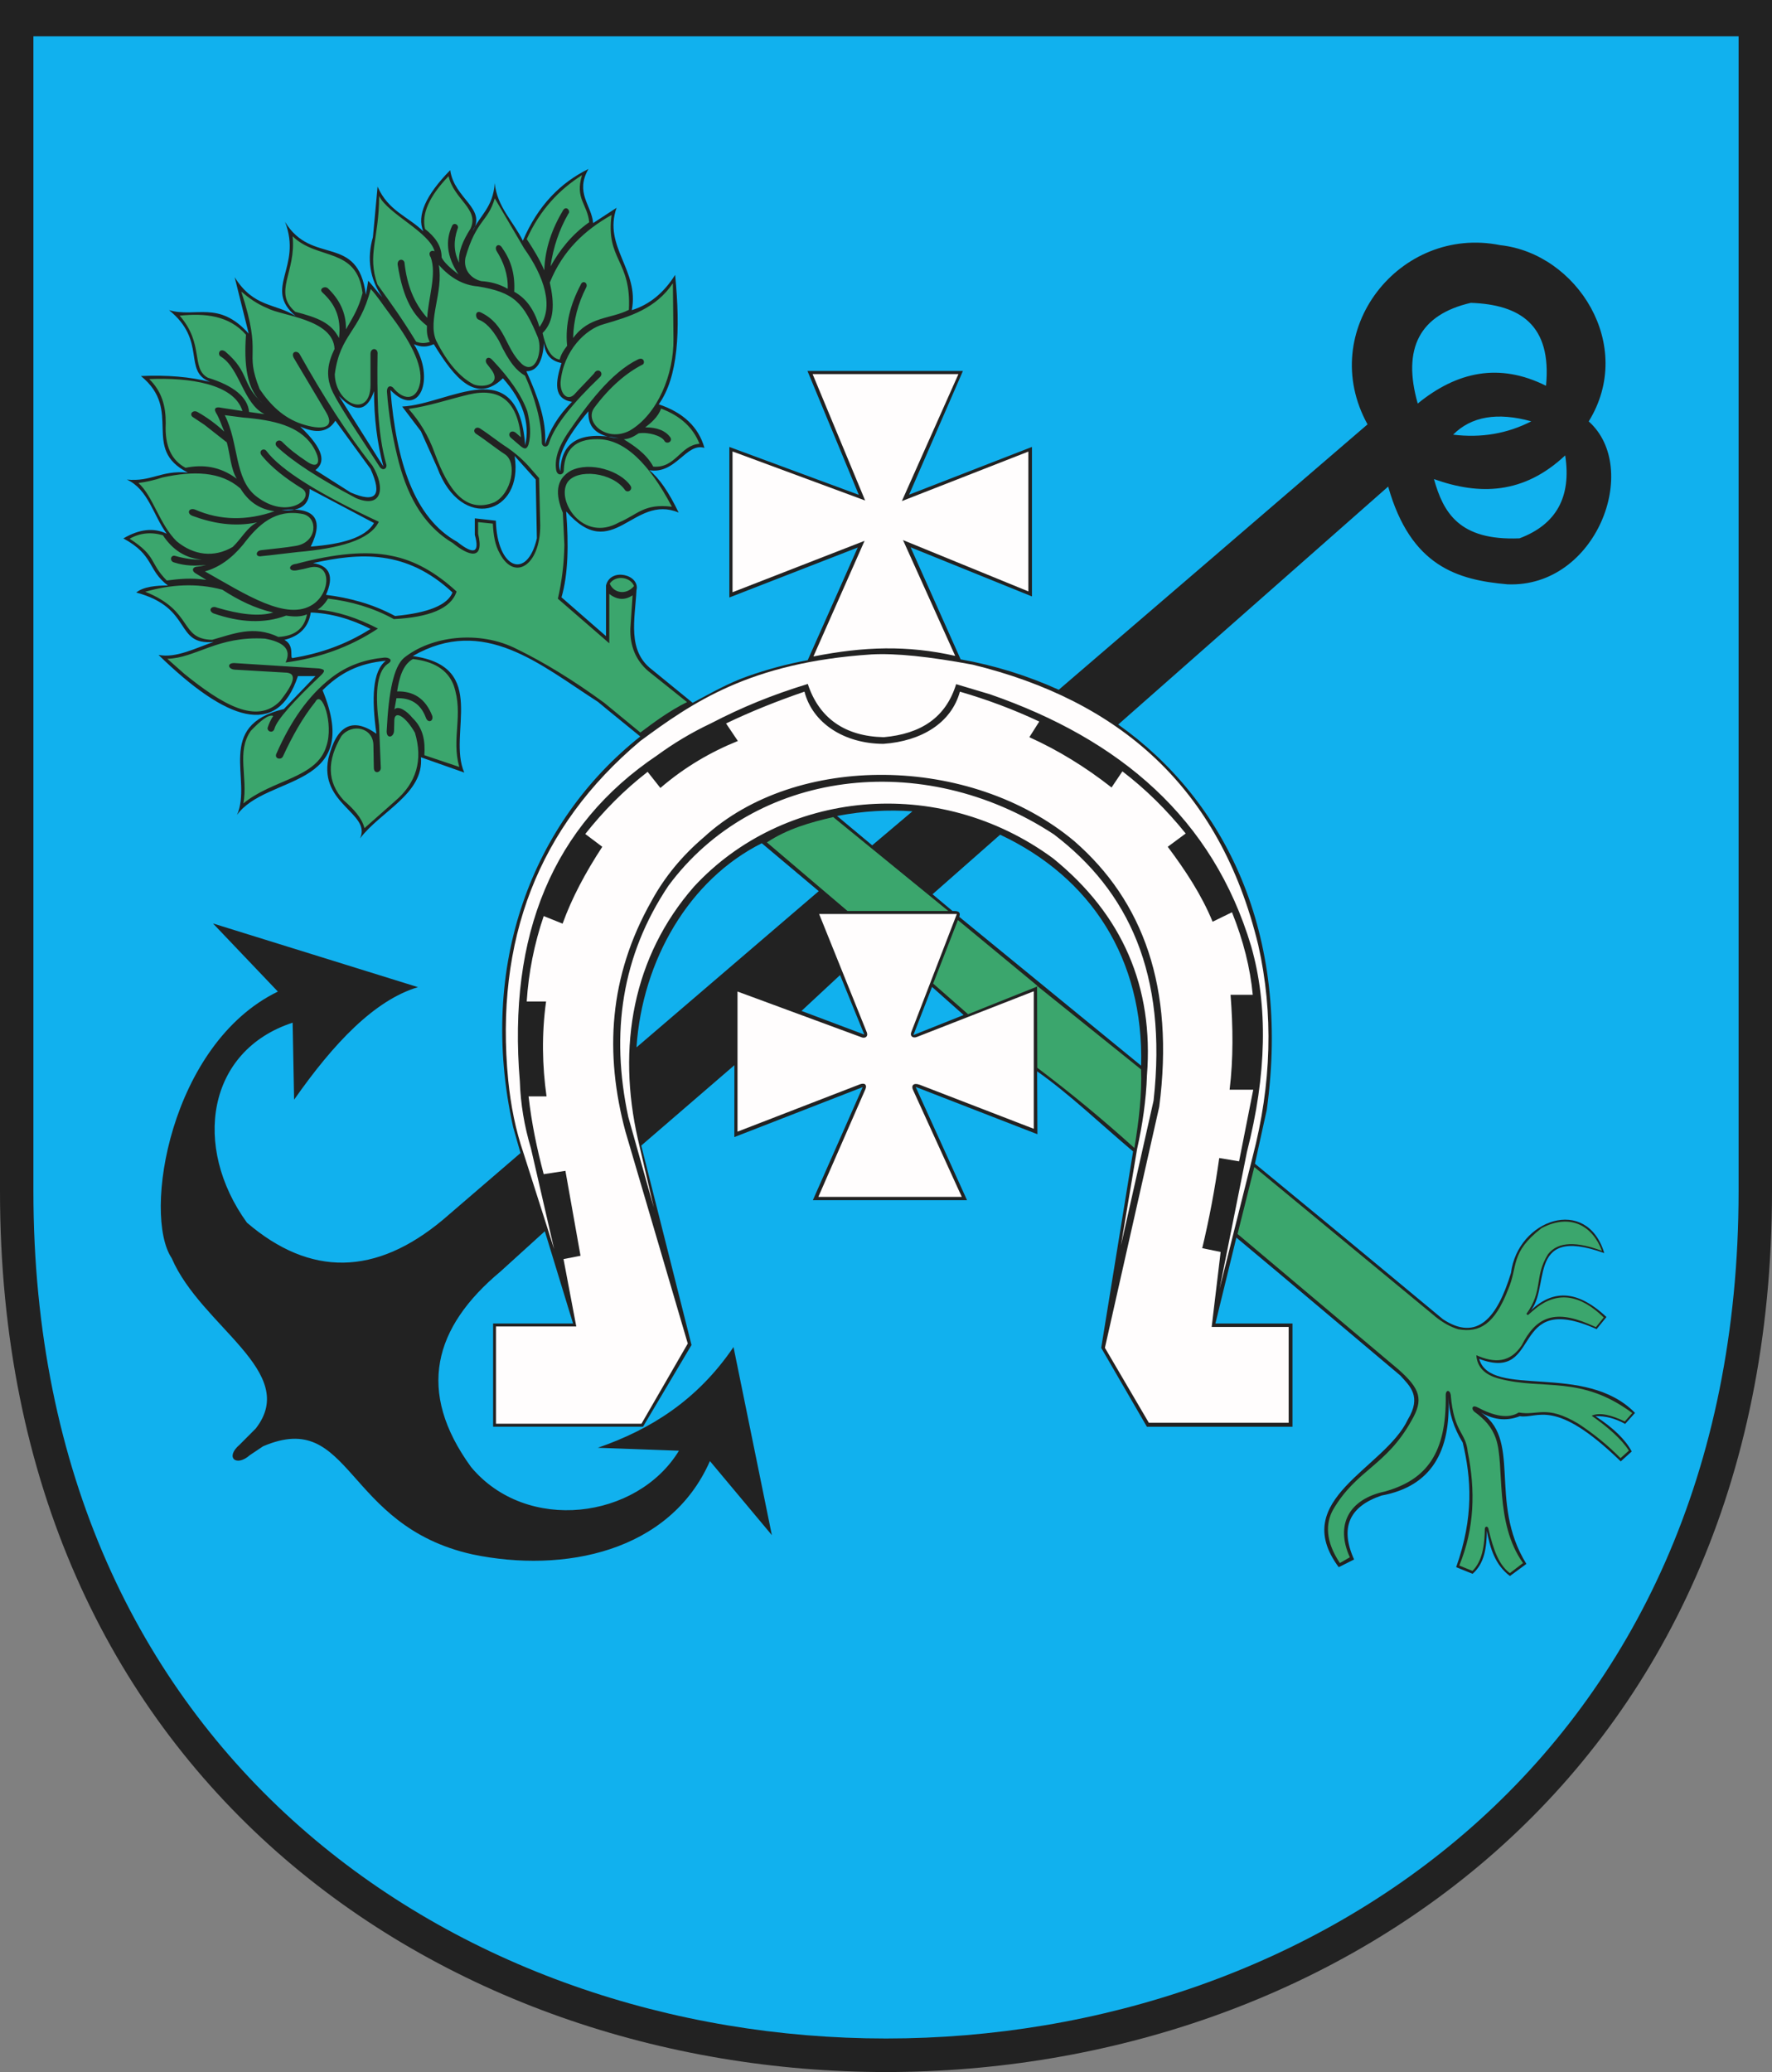
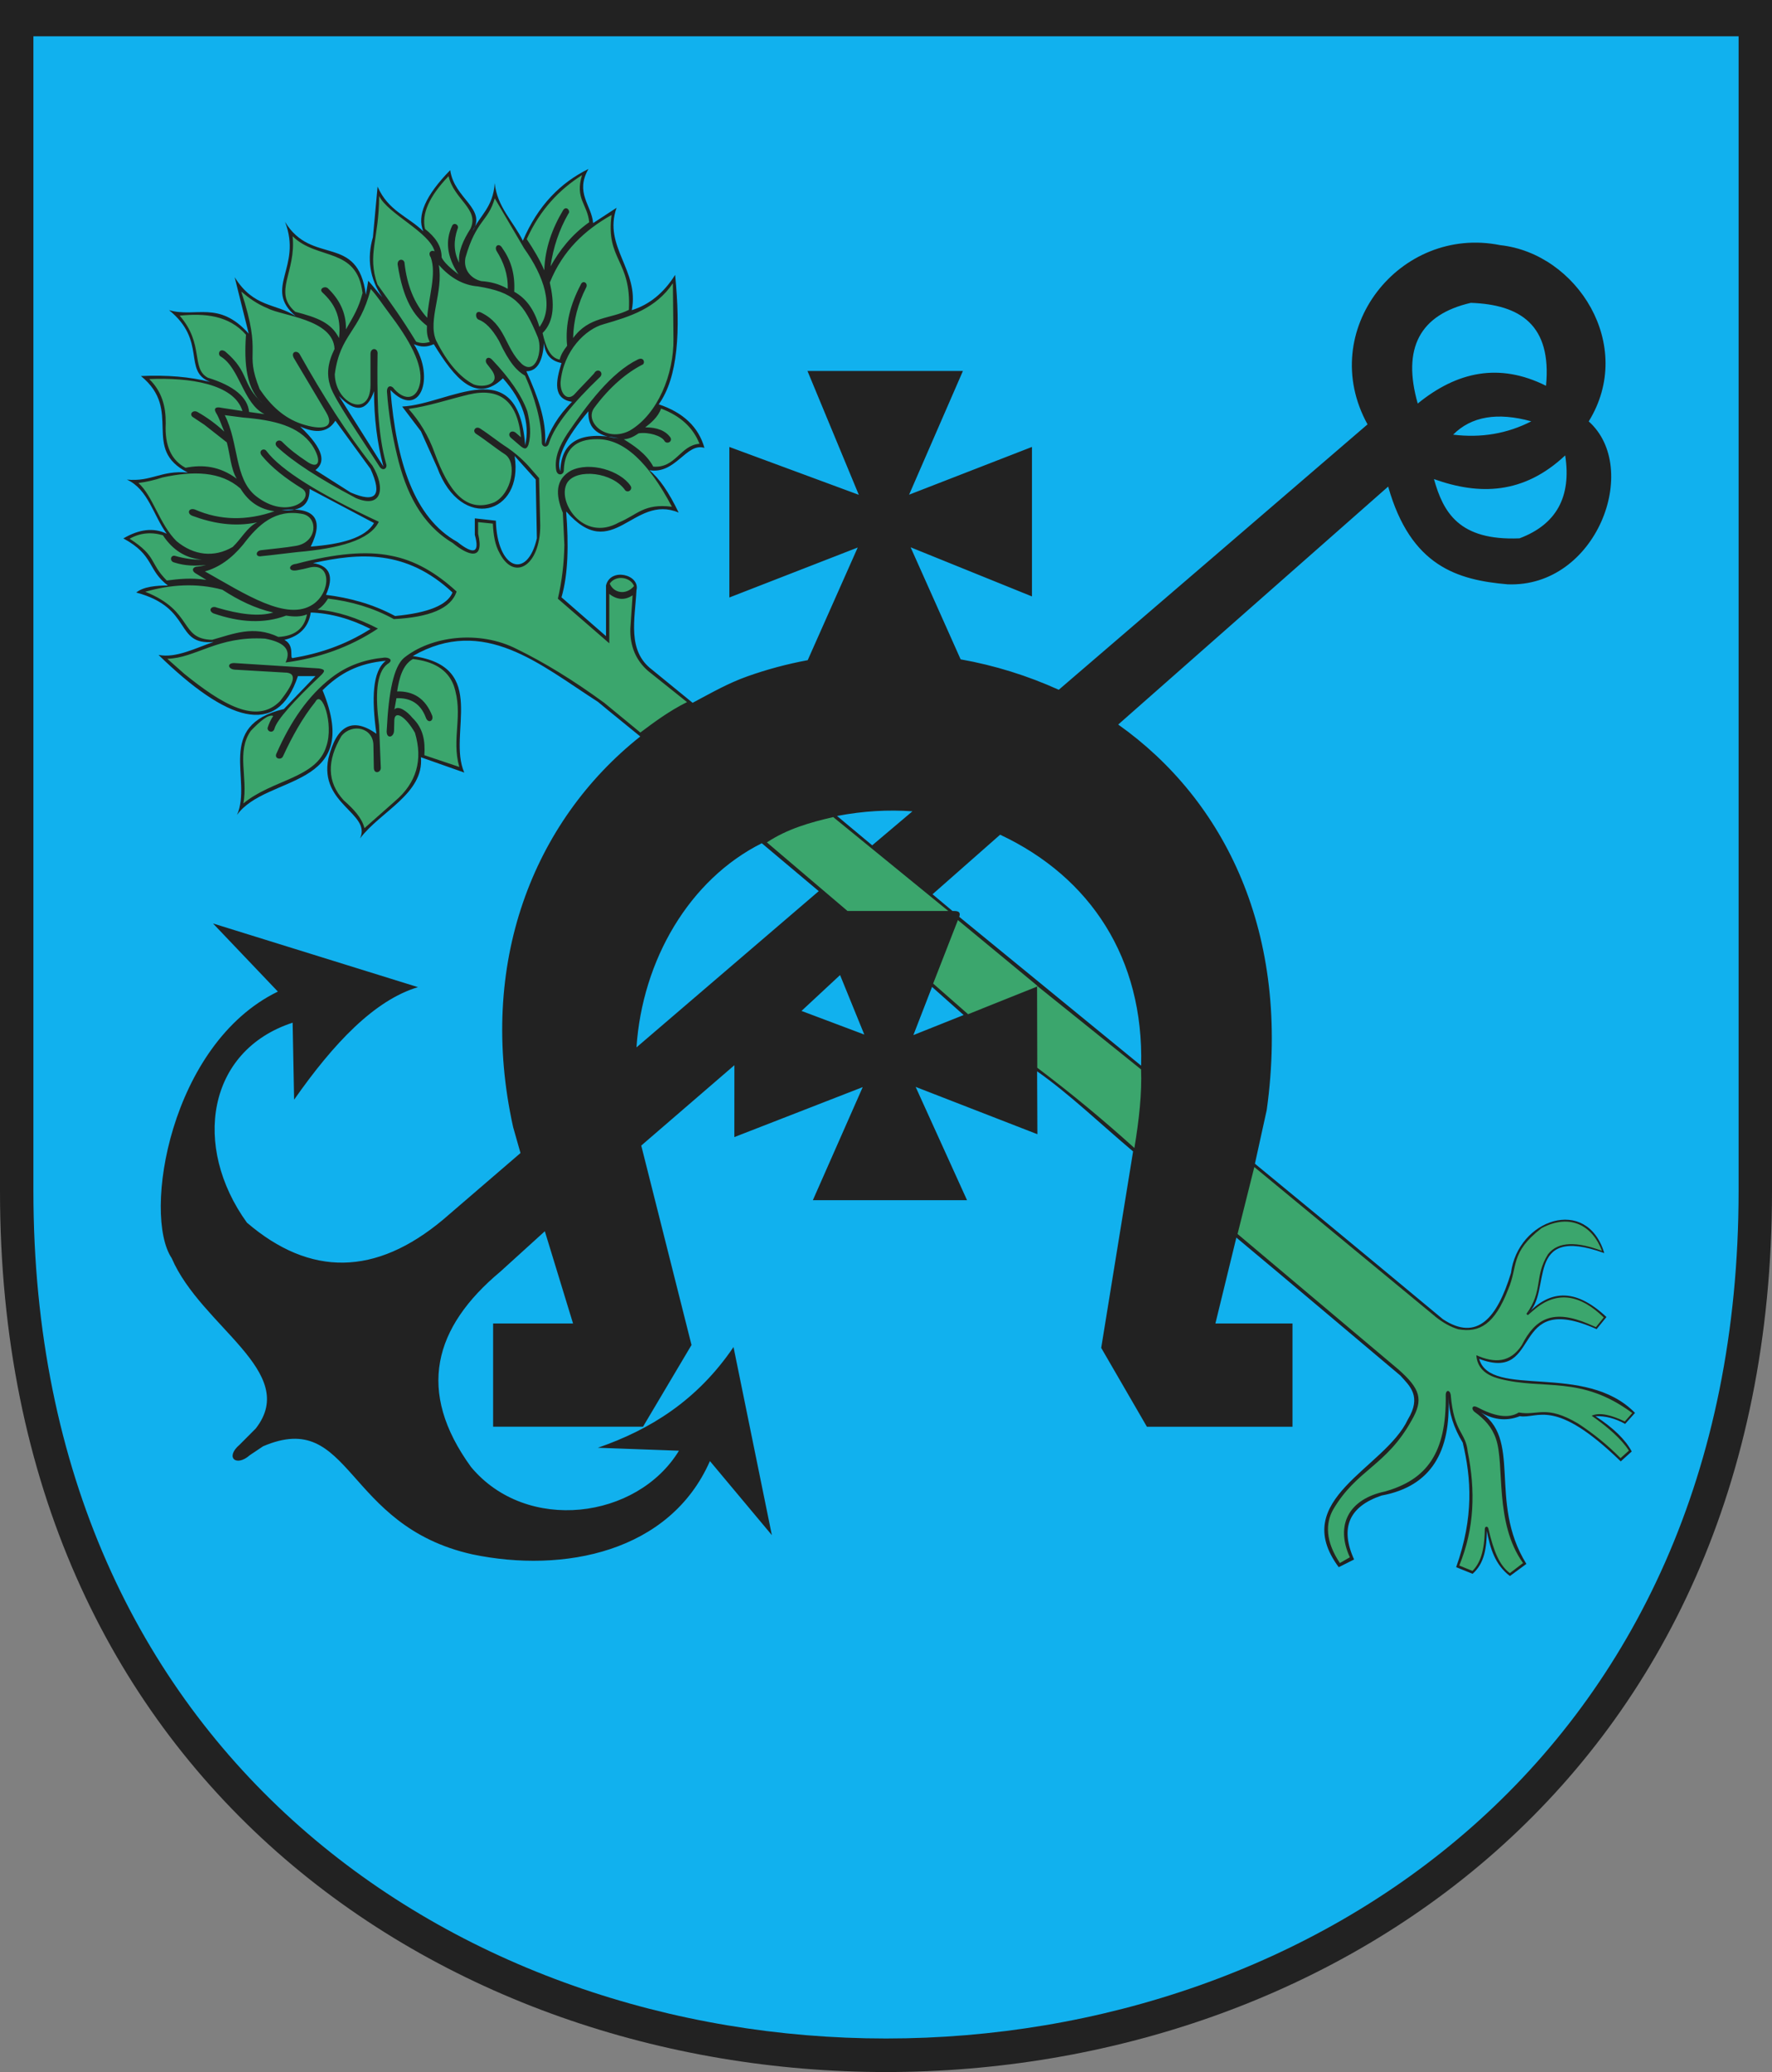
<svg width="535.629" height="626.269">
  <rect width="100%" height="100%" fill="#808080" stroke="none" />
  <defs>
    <marker id="ArrowEnd" viewBox="0 0 10 10" refX="0" refY="5" markerUnits="strokeWidth" markerWidth="4" markerHeight="3" orient="auto">
      <path d="M 0 0 L 10 5 L 0 10 z" />
    </marker>
    <marker id="ArrowStart" viewBox="0 0 10 10" refX="10" refY="5" markerUnits="strokeWidth" markerWidth="4" markerHeight="3" orient="auto">
      <path d="M 10 0 L 0 5 L 10 10 z" />
    </marker>
  </defs>
  <g>
    <path style="stroke:none; fill-rule:evenodd; fill:#222222" d="M 535.629 0L 535.629 360.117C 535.629 714.984 0 714.988 0 360.117L 0 0L 535.629 0" />
    <path style="stroke:none; fill-rule:evenodd; fill:#11b1ee" d="M 525.531 10.972L 525.531 360.015C 525.531 701.504 10.098 701.507 10.098 360.015L 10.098 10.972L 525.531 10.972zM 313.488 323.793L 313.578 342.816L 276.774 328.515L 292.305 362.75L 245.707 362.75L 260.777 328.578L 221.973 343.683L 221.988 321.957L 193.832 346.246L 209.027 406.519L 194.367 431.218L 149.055 431.218L 149.055 400.019L 173.215 400.019L 164.688 372.144L 151.293 384.304C 131.051 401.199 125.777 420.527 142.383 443.398C 159.168 463.539 192.602 459.214 205.231 438.476L 180.715 437.582C 196.461 432.136 210.727 423.332 221.723 407.14L 233.313 463.992L 214.594 441.609C 202.485 469.14 170.391 475.558 142.828 469.812C 103.899 461.16 106.426 425.64 79.535 437.132L 75.524 439.816C 71.356 443.507 67.957 440.464 72.406 436.683L 77.309 431.761C 90.676 414.601 60.816 401.023 51.902 380.281C 43.051 367.082 51.375 315.543 83.992 299.703L 64.383 279.113L 126.34 298.363C 113.188 302.312 100.86 315.296 88.899 332.382L 88.453 309.105C 62.527 317.57 58.07 346.593 74.637 369.543C 93.801 385.953 113.563 385.656 133.918 368.648C 141.676 361.972 149.438 355.296 157.332 348.504L 155.106 340.66C 144.215 291.464 161.09 248.355 193.535 222.601C 189.352 219.14 184.918 215.636 180.738 212.129C 163.184 200.871 146.238 185.925 124.762 198.296C 148.016 201.496 135.149 221.769 140.34 233.507C 135.973 231.968 131.606 230.429 127.238 228.886C 128.18 239.91 114.965 245.246 108.824 253.425C 112.348 245.832 96.434 243.117 99.262 229.242C 101.742 219.168 106.582 216.679 113.781 221.773C 112.301 211.168 112.547 202.886 116.613 199.722C 108.317 200.48 102.719 203.449 97.504 208.629C 109.899 238.742 80.492 233.984 71.641 246.316C 76.36 235.648 64.797 219.285 85.805 214.304C 88.992 210.988 92.18 207.668 95.363 204.347C 93.594 204.347 91.824 204.347 90.055 204.347C 83.774 223.347 68.367 217.832 47.914 197.945C 53.227 199.011 59.246 195.812 64.559 194.035C 52.52 195.101 58.539 183.722 41.184 179.097C 43.309 177.32 47.203 176.964 50.742 176.964C 44.488 172.226 46.73 167.836 37.289 162.738C 42.129 159.894 46.496 159.422 50.391 161.316C 46.379 155.867 44.844 147.922 38.352 144.957C 45.906 145.668 48.504 142.113 56.766 142.824C 42.484 135.593 55.469 124.093 42.602 113.66C 50.512 113.304 57.477 113.894 63.496 115.437C 55.117 112.121 62.672 103.109 51.102 93.742C 59.129 96.109 66.094 90.66 75.184 100.855C 73.77 95.168 72.352 89.476 70.934 83.785C 76.715 93.031 83.211 91.609 89.348 95.523C 79.434 87.105 91.473 80.824 86.164 67.07C 94.309 80.464 108.121 70.386 110.598 89.121C 110.832 87.699 111.07 86.277 111.305 84.855C 112.719 86.394 114.137 88.289 115.555 89.832C 111.781 84.382 110.836 78.097 112.723 71.695C 113.192 66.597 113.664 61.5 114.137 56.402C 117.32 63.754 123.344 65.414 127.945 69.918C 125.942 65.179 128.653 59.015 136.09 51.425C 137.27 60.078 147.305 63.043 142.817 69.918C 145.059 65.058 149.07 62.691 149.543 55.339C 150.25 62.57 155.207 66.957 158.043 72.765C 162.645 62.011 169.496 55.191 177.875 51.07C 173.746 58.3 178.82 61.976 179.289 67.429C 181.649 65.89 184.012 64.351 186.371 62.804C 182.242 74.543 193.336 81.656 190.973 93.75C 196.281 92.093 200.653 88.535 204.074 83.082C 205.727 99.859 205.02 113.968 199.121 122.207C 206.555 124.695 211.16 129.082 212.93 135.367C 207.383 133.707 204.317 143.425 196.285 142.125C 199.235 144.496 202.188 148.765 205.137 154.925C 191.328 149.117 185.305 170.695 171.137 154.574C 171.903 164.472 171.785 173.484 169.723 180.539C 174.207 184.449 178.692 188.363 183.18 192.273C 183.18 187.175 183.18 182.078 183.18 176.98C 184.477 171.41 193.567 173.664 192.387 178.402C 191.949 187.164 189.492 196.691 197.106 202.418C 199.176 204.132 203.02 207.234 209.36 212.425C 215.301 209.261 220.106 206.492 225.942 204.418C 231.774 202.343 237.856 200.707 244.149 199.535L 259.266 165.488L 220.461 180.593L 220.461 135.089L 259.594 149.558L 244.078 112.121L 291.067 112.121L 274.797 149.519L 311.934 135.086L 311.934 180.269L 275.258 165.422L 290.375 199.285C 300.68 201.117 310.61 204.222 320.035 208.484C 351.227 181.718 382.297 154.992 413.367 128.265C 397.766 99.914 423.172 67.98 453.485 74.097C 476.715 76.621 494.434 104.367 480.227 127.371C 496.121 141.546 482.602 177.656 455.711 176.613C 440.543 175.304 426.422 171.148 419.606 147.066L 338.008 218.992C 370.207 241.812 390.317 282.093 382.903 335.472L 379.328 351.73C 408.141 375.386 430.293 393.875 436.164 398.734C 446.504 405.566 452.586 398.347 456.731 384.742C 458.774 368.582 479.672 361.25 484.93 378.746C 460.274 369.863 469.449 390.961 461.707 397.07C 468.117 390.406 475.637 388.738 485.594 398.066C 484.602 399.285 483.606 400.507 482.61 401.73C 455.848 389.738 466.578 418.054 447.113 410.722C 450.539 422.828 479.18 411.609 494.223 427.046C 493.231 428.156 492.235 429.265 491.238 430.379C 488.254 428.711 485.266 427.933 482.281 428.046C 487.699 431.597 491.348 435.152 493.227 438.707C 492.121 439.707 491.016 440.703 489.91 441.703C 469.785 422.156 464.918 428.929 459.391 428.043C 455.192 429.703 450.988 429.148 446.785 426.379C 460.606 434.484 449.547 453.589 461.383 472.691C 459.727 473.91 458.067 475.132 456.406 476.351C 451.863 472.914 450.43 467.914 449.442 462.691C 449.336 467.691 448.789 472.464 445.129 475.683C 443.473 475.019 441.813 474.351 440.156 473.683C 445.551 458.492 444.719 446.777 442.145 436.035C 439.379 431.48 437.942 426.929 437.832 422.375C 438.551 438.504 432.805 449.222 417.598 452.027C 407.758 455.355 404.992 461.796 409.305 471.351C 407.758 472.129 406.211 472.906 404.66 473.679C 389.403 453.132 418.594 443.914 425.559 429.035C 429.746 422.097 426.262 419.015 423.238 415.711C 406.82 401.929 390.238 387.816 373.719 374.062L 367.383 400.027L 390.688 400.027L 390.688 431.226L 346.676 431.226L 332.867 407.394L 342.504 348.019C 332.805 339.855 323.199 330.617 313.488 323.8L 313.488 323.793zM 433.449 144.804C 447.192 149.73 460.563 149.433 473.117 137.644C 475.047 150.175 470.442 158.535 459.301 162.711C 440.988 163.48 436.25 154.82 433.449 144.804zM 439.242 131.375C 444.738 125.855 452.613 124.515 462.867 127.347C 455.59 131.078 447.711 132.418 439.242 131.375zM 428.543 121.972C 440.352 112.347 453.133 109.515 467.32 116.601C 469.102 98.172 459.449 92.054 444.59 91.535C 429.141 95.113 423.789 105.261 428.543 121.976L 428.543 121.972zM 177.867 124.304C 170.785 132.722 167.953 138.769 169.367 142.441C 169.602 133.433 175.504 130.113 187.074 132.484C 179.758 131.894 177.633 128.695 177.867 124.308L 177.867 124.304zM 164.41 103.672C 164.063 109.359 162.289 112.207 159.102 112.207C 162.41 119.554 165.25 126.906 164.766 134.257C 166.238 129.992 168.602 125.726 172.91 121.457C 167.11 120.523 167.942 115.418 169.723 109.722C 166.539 109.132 164.766 107.117 164.414 103.679L 164.41 103.672zM 149.891 157.382C 147.77 157.148 145.645 156.91 143.52 156.672C 143.52 158.328 143.52 159.988 143.52 161.648C 145.051 167.101 143.285 167.808 138.207 163.781C 125.106 156.496 119.793 139.422 118.024 117.898C 126.785 126.961 131.735 114.375 125.106 104.027C 127.231 104.972 129 104.972 131.125 104.027C 137.379 114.25 143.871 122.211 152.02 114.339C 158.039 121.097 160.281 127.855 158.746 134.613C 156.613 105.972 135.86 122.211 121.563 122.879C 123.449 125.367 125.34 127.855 127.227 130.347C 128.875 134.023 130.531 137.695 132.18 141.371C 139.383 160.879 158.391 155.543 155.555 137.816C 157.676 140.187 159.805 142.558 161.93 144.929C 162.043 150.855 162.164 156.785 162.281 162.711C 159.332 175.515 150.242 171.957 149.887 157.375L 149.891 157.382zM 113.059 118.254C 113.059 126.316 114 133.906 115.891 141.015C 111.406 133.906 106.918 126.789 102.434 119.675C 107.391 124.89 110.934 124.418 113.059 118.254zM 101.371 127.148C 104.91 132.007 108.453 136.871 111.996 141.73C 115.653 149.793 113.649 152.164 105.977 148.843C 102.438 146.593 98.895 144.339 95.352 142.086C 98.363 139.773 98.125 135.984 90.75 128.925C 95.707 131.179 99.25 130.586 101.375 127.148L 101.371 127.148zM 93.578 147.777C 100.067 151.214 106.563 154.652 113.055 158.089C 110.403 162.597 103.199 164.492 93.93 165.203C 98.059 156.789 95.11 153.113 85.078 154.179C 91.633 154.711 93.637 151.988 93.578 147.777zM 94.641 170.187C 108.688 167.086 122.738 166 136.781 179.078C 135.25 182.871 129.465 185.238 119.43 186.191C 112.469 182.457 105.504 180.679 98.539 179.793C 101.016 174.222 99.719 171.023 94.645 170.191L 94.641 170.187zM 93.934 185.125C 99.953 185.359 105.973 187.019 111.996 190.101C 104.16 195.078 96.32 197.57 88.481 198.898C 87.43 199.074 89.231 195.093 85.961 193.402C 90.629 192.257 93.285 189.496 93.938 185.125L 93.934 185.125zM 253.02 246.629L 263.645 255.496L 275.805 245.214C 268.543 244.695 260.969 245.101 253.02 246.625L 253.02 246.629zM 302.309 252.289L 281.879 270.289L 287.906 275.336C 289.086 275.336 290.582 275.289 289.957 277.113L 344.934 322.097C 345.766 289.777 329.719 265.148 302.305 252.285L 302.309 252.289zM 281.735 298.296L 291.285 306.789L 276.09 312.855L 281.731 298.293L 281.735 298.296zM 253.93 294.711L 261.254 312.695L 242.274 305.55L 253.926 294.714L 253.93 294.711zM 192.387 316.574L 247.485 269.347L 230.266 254.867C 208.36 265.843 194.172 290.144 192.387 316.578" />
    <path style="stroke:none; fill-rule:evenodd; fill:#3ba66d" d="M 184.309 176.382C 186.25 173.625 190.668 174.476 191.645 177.14C 189.199 180.027 185.457 179.234 184.309 176.382zM 199.824 123.492C 205.758 125.73 209.531 129.296 211.438 134.14C 205.645 134.527 204.238 141.601 197.457 141.031C 195.375 137.058 191.227 134.441 188.563 132.781C 190.656 132.609 191.973 131.644 193.047 130.972C 196.102 130.515 199.903 131.73 200.817 133.214C 201.395 134.375 203.348 133.621 202.68 132.277C 201.246 130.207 198.621 129.14 195.039 129.172C 196.586 127.98 198.922 126.101 199.824 123.496L 199.824 123.492zM 170.598 164.726C 170.445 161.48 170.289 158.234 170.133 154.984C 167.883 149.507 167.828 144.91 172.586 142.25C 178.274 139.418 187.488 142.234 190.586 146.824C 191.344 147.918 189.945 149.074 189.012 148.23C 185.215 142.687 174.465 141.55 171.539 145.765C 168.016 151.281 176.176 164.074 187.086 157.914C 192.715 155.566 194.606 152.105 203.098 153.16C 196.11 139.91 188.625 132.687 180.539 132.738C 173.875 132.664 170.707 135.925 170.43 141.953C 170.582 143.593 168.406 144.125 168.094 141.953C 167.563 138.148 169.215 134.593 171.481 131.097C 177.492 122.281 184.676 112.597 192.871 108.617C 194.856 107.761 195.031 110.062 194.098 110.257C 189.485 112.644 184.379 116.828 179.606 123.285C 176.551 127.558 183.254 133.828 190.36 130.152C 198.82 125.203 203.715 113.078 203.567 102.449C 203.508 96.836 203.453 91.222 203.395 85.605C 198.231 93.273 190.465 95.668 182.473 97.988C 177.067 99.429 170.289 105.953 169.442 115.535C 169.344 119.293 171.621 121.191 173.59 119.23C 175.383 117.238 177.758 114.89 179.551 112.894C 180.68 110.843 182.86 112.781 181.184 114.125C 173.199 121.777 167.746 128.48 165.992 133.785C 165.606 135.562 163.695 135.172 163.774 133.672C 163.746 127.242 161.496 119.812 158.707 113.55C 156.344 112.172 154.016 109.832 150.813 102.992C 148.699 99.308 146.684 97.375 144.735 96.629C 143.594 96.285 143.488 93.664 145.317 94.422C 152.992 98.121 152.512 105.07 157.731 110.007C 161.867 113.57 164.153 106.105 162.578 101.957C 158.223 91.425 155.41 88.355 144.473 86.566C 140.098 86.222 136.153 84.058 132.641 80.074C 134.106 88.254 129.238 96.632 131.801 102.871C 135.16 109.558 138.957 114 143.184 116.183C 146.199 117.351 151.742 116.101 148.551 111.769C 148.121 111.211 147.692 110.644 147.258 110.082C 146.184 108.828 147.43 107.183 148.871 108.851C 153.922 114.187 157.641 119.382 159.41 124.371C 160.274 127.953 160.598 131.375 159.731 134.437C 159.09 136.113 158.293 135.675 156.887 134.437C 156.133 133.789 155.379 133.14 154.625 132.492C 153.012 131.304 154.563 129.593 155.981 130.871C 156.473 131.304 156.969 131.734 157.465 132.168C 156.391 120.988 150.875 117.097 141.688 119.246C 135.633 120.695 129.512 122.793 123.516 123.593C 126.692 127.187 129.438 131.472 131.403 136.972C 135.496 148.093 140.629 155.281 149.379 151.843C 154.66 149.207 156.473 139.812 152.61 137.296C 149.66 135.371 146.965 133.121 144.008 131.195C 142.567 130.308 143.774 128.64 145.106 129.507C 147.992 131.347 150.559 133.511 153.449 135.351C 155.328 136.691 157.086 138.019 159.59 140.675C 160.707 141.949 161.832 143.23 162.949 144.504C 163.055 148.875 163.164 153.25 163.27 157.621C 163.84 170.371 155.758 176.129 151.113 167.359C 149.586 164.742 149.133 161.582 148.981 158.265C 147.496 158.117 146.008 157.964 144.52 157.812C 144.52 158.98 144.52 160.148 144.52 161.316C 146.539 169.785 141.469 167.933 136.824 164.109C 127.442 158.472 122.676 148.906 120.012 137.546C 118.512 131.351 117.442 125.004 116.973 118.453C 116.891 116.507 118.285 116.246 119.235 117.675C 122.598 121.332 126.09 120.597 126.992 115.664C 127.879 110.113 123.738 102.711 117.555 94.558C 115.68 92.074 113.981 89.41 112.059 87.351C 108.699 100.554 102.813 100.839 101.195 113.132C 101.367 122.136 111.949 126.66 111.992 116.379C 111.992 113.285 111.992 110.187 111.992 107.093C 111.93 104.886 114.383 105.082 114.125 107.093C 114.043 112.894 114.063 118.699 114.317 124.496C 114.695 130.468 115.465 135.734 116.707 140.148C 117.223 141.511 115.805 142.55 114.77 141.121C 109.039 132.144 101.102 120.769 99.832 116.703C 98.715 113.199 98.973 109.843 101.125 105.468C 100.711 96.414 85.11 95.472 80.949 93.195C 77.766 91.922 75.258 90.101 72.93 88.132C 79.504 108.222 73.66 105.578 78.488 117.617C 81.731 122.41 85.676 126.285 91.164 128.136C 97.383 130.179 101.348 129.41 98.664 124.761C 95.367 119.222 92.07 113.679 88.774 108.136C 87.828 106.254 89.914 105.734 90.645 107.164C 97.656 119.632 104.867 131.043 112.567 140.738C 116.641 147.464 115.453 153.882 107.59 150.543C 96.449 144.679 88.496 139.504 83.727 135.023C 82.567 133.812 84.18 132.468 85.277 133.531C 87.61 135.894 90.078 137.711 92.582 139.375C 96.406 142.179 97.485 139.304 94.262 134.441C 90.277 128.808 82.977 126.972 73.442 126.195C 71.61 125.961 69.777 125.722 67.945 125.484C 72.235 133.882 70.77 144.621 77.32 149.902C 86.977 157.543 95.406 150.441 91.352 147.699C 86.324 144.605 82.09 141.312 79.129 137.699C 77.926 136.207 79.817 135.234 80.551 136.336C 84.942 142.152 96.488 149.293 114.5 157.703C 111.844 163.289 102.422 165.777 89.926 166.859C 86.242 167.246 82.621 167.765 79.129 168.089C 77.059 168.515 77.223 166.476 78.918 166.296C 82.496 165.855 86.07 165.582 89.543 164.972C 95.903 163.847 96.246 156.422 91.547 155.363C 83.192 153.726 78.063 158.574 73.504 164.582C 69.992 168.847 66.133 171.55 61.93 172.699C 74.074 179.531 86.789 187.98 94.653 182.632C 99.957 179.054 100.289 170.039 93.684 171.504C 92.481 171.828 91.055 172.152 89.742 172.371C 87 172.871 87.047 170.636 89.551 170.425C 101.52 167.226 110.973 166.476 118.137 167.961C 125.375 169.304 131.93 173.179 138.012 178.785C 136.348 184.015 129.61 186.574 119.051 187.125C 112.735 183.656 106.07 181.754 99.16 180.925C 98.25 182.406 97.195 183.519 95.992 184.273C 101.852 184.738 107.945 186.73 114.242 189.98C 105.488 195.793 96.117 198.933 86.32 200.238C 88.328 196.031 85.36 194.023 80.125 193.023C 65.816 192.144 59.234 198.89 50.582 199.121C 52.281 200.629 53.984 202.136 55.688 203.648C 66.984 212.769 77.613 219.254 84.723 211.824C 88.445 207.019 90.395 203.269 86.008 203.277C 80.996 202.984 75.981 202.695 70.961 202.402C 68.848 202.25 68.523 200.293 70.961 200.418L 96.406 202.031C 98.305 202.351 98.461 202.769 96.727 204.386C 88.719 211.988 83.813 217.461 82.996 220.132C 82.621 221.769 80.797 221.203 80.879 220.031C 81.274 218.73 81.844 217.519 82.59 216.398C 81.168 215.796 78.645 217.957 75.813 220.89C 71.383 227.211 74.981 234.859 73.578 242.836C 82.332 235.543 95.758 235.257 98.653 225.519C 100.945 218.851 97.305 208.214 95.297 212.168C 91.457 216.937 88.344 222.554 85.559 228.558C 85.055 229.875 82.641 229.347 83.653 227.57C 87.82 218.113 93.129 210.3 100.106 204.898C 105.094 201.015 110.535 199.281 116.231 198.754C 117.633 198.687 119.102 199.546 117.082 200.734C 113.684 203.332 113.422 210.293 114.582 219.242C 114.758 223.515 114.93 227.789 115.106 232.062C 115.164 233.511 113.024 234.105 113 232.062C 112.957 229.816 112.914 227.57 112.871 225.32C 112.871 219.918 106.426 218.472 103.195 222.48C 98.832 229.836 98.774 236.371 103.918 241.914C 106.766 244.453 109.363 247.082 110.168 250.308C 113.281 247.554 116.399 244.8 119.512 242.046C 125.903 236.558 127.875 229.703 125.434 221.488C 122.805 216.804 119.363 214.437 119.195 217.632C 119.172 218.683 119.141 219.734 119.113 220.785C 119.086 223.027 116.594 223.484 116.906 220.617C 117.481 209.07 119.02 201.539 122.086 198.867C 130.246 192.257 144.844 190.32 156.317 196.222C 164.445 200.195 173.211 205.523 182.645 212.425L 193.563 221.406C 197.613 218.375 202.176 214.941 207.672 212.207L 195.891 202.789C 192.188 199.546 190.403 195.281 190.543 189.996L 191.219 179.933C 188.871 181.496 186.52 181.351 184.172 179.507L 184.172 194.433L 168.629 180.957C 169.852 175.668 170.504 170.265 170.594 164.75L 170.598 164.726zM 124.801 199.199C 121.774 200.894 120.703 204.714 120.035 208.976C 124.852 208.871 128.559 210.988 130.656 216.359C 131.106 218 129.387 218.683 128.75 216.972C 127.129 212.57 124 210.871 119.832 211.027C 119.629 212.164 119.426 213.304 119.223 214.445C 120.356 213.117 122.988 214.894 124.668 216.972C 128.027 220.187 128.547 224.121 128.274 228.254C 131.789 229.437 135.309 230.621 138.828 231.808C 136.356 223.035 140.211 216.109 137.129 207.125C 135.254 202.238 130.856 199.886 124.809 199.195L 124.801 199.199zM 82.594 185.129C 77.195 183.922 72.113 181.437 67.207 178.242C 59.355 176.132 51.598 176.675 43.906 178.859C 58.676 184.754 54.102 193.132 64.117 193.382C 70.465 191.632 76.598 188.906 84.141 192.515C 88.801 192.261 91.918 190.246 92.793 185.691C 90.969 186.464 88.809 186.445 86.488 186.062C 79.762 188.605 72.375 188.129 64.488 185.382C 62.738 184.496 63.953 182.922 65.539 183.648C 72.27 185.644 78.172 186.449 82.594 185.136L 82.594 185.129zM 39.184 162.832C 42.285 161.082 45.637 160.73 49.234 161.781C 52.332 166.449 56.328 168.773 61.074 169.148C 58.383 169.214 55.688 168.793 52.996 168.035C 51.535 167.582 51.129 169.664 52.691 170.015C 55.902 171.058 59.098 171.097 62.312 170.757C 61.449 170.992 60.586 171.175 59.723 171.25C 58.242 171.289 57.707 172.488 59.23 173.355C 60.277 173.992 61.324 174.632 62.375 175.273C 57.73 174.57 54.055 174.996 50.41 175.457C 45.004 170.007 47.613 168.273 39.188 162.824L 39.184 162.832zM 82.977 154.531C 79.039 153.98 75.465 152.183 72.68 147.656C 66.707 142.398 58.387 142.304 49.117 144.312C 46.691 145.117 44.266 145.675 41.84 145.984C 46.238 149.925 48.234 158.515 53.371 163.574C 58.562 167.882 64.707 168.629 70.344 165.316C 72.891 162.922 74.684 159.359 77.731 157.875C 70.922 159.316 64.438 158.242 58.117 155.894C 56.391 155.195 57.012 153.437 58.855 153.976C 66.641 157.398 74.695 157.386 82.969 154.531L 82.977 154.531zM 45.105 114.578C 57.109 114.058 70.758 115.957 73.293 124.238C 71.156 123.91 69.019 123.578 66.879 123.25C 65.496 122.914 64.445 123.261 65.269 124.73C 66.328 126.422 66.953 128.55 67.797 130.461C 65.109 127.976 62.422 126.066 59.734 124.55C 58.48 123.785 57.152 124.984 58.148 125.968C 59.363 126.773 60.578 127.582 61.793 128.39C 64.047 130.16 66.305 131.933 68.559 133.707C 69.559 137.367 69.758 141.761 71.559 144.699C 66.398 140.859 61.242 140.367 56.082 141.39C 51.891 139.148 49.734 134.859 50.098 127.945C 50.125 122.816 48.949 118.336 45.105 114.57L 45.105 114.578zM 79.949 125.172C 78.403 124.953 76.852 124.734 75.301 124.515C 74.856 120.109 70.809 116.625 62.805 114.156C 57.648 111.336 61.793 103.992 54.305 95.406C 62.008 94.64 69.168 95.32 74.356 101.168C 73.707 110.175 74.543 117.894 79.512 122.035C 72.707 115.882 75.711 112.718 68.035 106.203C 66.172 105.062 65.688 107.343 66.801 107.804C 72.492 111.328 73.531 122.007 79.949 125.168L 79.949 125.172zM 89.246 94.234C 82.371 88.3 89.582 82.367 88.449 71.398C 95.832 78.742 107.871 74.558 109.59 88.543C 108.453 93.089 106.879 95.523 104.578 99.558C 104.664 94.347 102.461 90.359 99.059 87.086C 97.969 86.308 96.297 87.425 97.535 88.472C 101.024 91.714 103.25 95.632 102.473 102.187C 100.149 97.57 96.02 96 89.25 94.238L 89.246 94.234zM 114.094 85.988C 118.281 91.847 121.309 95.957 125.789 103.281C 127.266 103.793 128.262 103.816 129.93 103.351C 129.051 101.836 128.977 100.179 129.059 98.464C 125.238 95.535 121.883 90.855 120.195 79.933C 120.102 78.039 122.324 78.113 122.301 79.714C 123.031 86.074 125.106 91.644 129.129 96.058C 129.492 89.98 132.031 82.879 130.219 77.82C 129.153 76.191 130.555 75.437 131.379 75.996C 129.832 70.113 117.238 64.664 114.598 59.218C 114.598 72.351 110.895 76.8 114.09 85.992L 114.094 85.988zM 138.578 82.925C 136.125 81.058 134.211 79.304 133.492 77.82C 133.504 74.164 131.379 71.507 128.481 69.211C 127.371 64.668 129.738 59.339 135.598 53.234C 137.145 60.285 145.016 63.179 142.207 69.14C 140.047 72.57 138.434 76 138.797 79.425C 137.086 76.129 137.102 72.711 138.289 69.211C 138.965 68.046 137.176 66.953 136.621 68.336C 134.641 72.652 134.945 77.445 138.582 82.925L 138.578 82.925zM 163.063 98.832C 167.59 92.718 164.395 83.429 158.414 75.046C 155.461 70.015 152.508 64.98 149.551 59.945C 147.543 67.019 143.934 66.437 140.688 77.894C 139.965 81.711 142.574 84.293 145.481 84.968C 148.145 85.148 150.809 85.761 153.473 87.3C 153.606 83.035 152.254 79.265 150.059 75.773C 149.36 74.293 150.906 73.246 151.875 75.046C 154.492 78.742 155.727 82.925 155.434 88.179C 158.84 90.093 161.399 93.218 163.059 98.832L 163.063 98.832zM 164.516 81.683C 163.188 78.55 161.324 75.414 159.215 72.273C 163.301 63.277 169.125 57.269 175.926 52.937C 173.746 60.086 177.524 61.617 178.106 67.164C 172.637 71.05 169.164 75.656 166.41 80.515C 167.231 74.734 169.024 69.429 171.785 64.613C 172.582 63.859 171.277 62.086 170.262 63.449C 166.945 69 164.738 74.972 164.524 81.687L 164.516 81.683zM 169.168 108.679C 166.301 108.203 164.945 104.836 164.012 100.656C 167.653 97.039 167.59 91.558 166.192 85.406C 170.125 75.644 176.86 69.488 184.863 64.976C 183.047 78.617 190.891 78.617 190.094 93.648C 184.477 96.492 178.059 95.543 173.238 102.183C 173.344 96.8 174.723 91.738 177.16 86.933C 177.91 85.574 176.121 84.429 175.492 86.132C 172.469 91.906 170.766 97.964 171.426 104.519C 170.313 105.906 169.512 107.293 169.176 108.675L 169.168 108.679zM 231.817 254.609C 238.051 250.492 244.91 248.57 251.86 246.961L 286.645 275.343L 256.176 275.343L 231.813 254.613L 231.817 254.609zM 289.547 278.097L 313.735 298.089L 292.621 306.543L 282.067 297.285L 289.547 278.097zM 313.473 297.957L 344.914 323.234C 345.199 330.375 344.317 338.461 342.895 346.976C 333.477 338.492 324.328 330.867 313.543 322.726L 313.477 297.957L 313.473 297.957zM 433.777 397.859L 379.145 352.734L 374.082 372.968L 422.789 413.984C 429.254 419.746 430.403 422.972 426.668 429.351C 419.02 443.129 410.074 444.136 402.961 456.296C 400.664 460.406 400.59 465.82 405.008 472.422L 408.024 470.691C 403.61 461.015 407.59 453.132 418.692 450.781C 431.235 447.226 437.25 439.222 437.008 421.781C 436.953 420.019 438.246 419.992 438.516 421.566C 439.477 433.172 443.063 432.754 443.653 438.769C 446.02 450.468 445.715 461.98 441.102 473.183L 445.086 474.804C 447.348 472.531 448.742 468.984 448.817 462.172C 448.832 461.246 449.738 461.183 449.914 462.074C 451.516 469 453.27 473.144 456.395 475.472L 460.375 472.425C 451.613 460.199 454.906 442.711 452.195 434.906C 450.977 431.328 448.719 428.922 445.668 426.699C 444.707 425.914 444.914 424.629 446.375 425.25C 451.649 428.054 455.899 428.902 459.09 426.918C 464.844 427.996 467.219 424.425 477.113 430.32C 481.555 433.246 485.824 436.636 489.84 440.722L 492.371 438.449C 490.113 434.933 486.102 431.418 481.113 427.898C 483.563 426.773 487.098 427.726 491.133 429.629L 493.395 427.086C 477.899 415.582 466.707 420.199 453.367 416.754C 448.574 415.566 446.508 413.039 446.258 409.613C 451.801 412.058 456.461 411.922 459.992 406.586C 464.11 398.402 469.535 395.652 480.035 400.093L 482.403 401.121L 484.77 398.199C 477.797 391.422 470.766 389.859 463.653 395.929L 461.82 397.496L 461.391 397.117C 466.543 390.05 463.668 385.957 467.91 379.101C 471.043 375.086 476.789 375.308 484.235 378.074C 481.43 370.609 474.793 366.566 465.973 371.203C 456.332 378.687 458.969 382.601 455.844 389.812C 451.813 400.16 447.305 402.906 440.813 401.769C 438.457 401.062 436.332 399.898 433.762 397.875" />
-     <path style="stroke:none; fill-rule:evenodd; fill:#fffdfd" d="M 245.871 198.418L 261.332 163.468L 221.422 179.004L 221.422 136.449L 261.512 151.281L 245.633 113.07L 289.707 113.07L 272.61 151.453L 310.84 136.492L 310.84 178.746L 272.957 163.242L 288.735 198.242C 274.27 194.98 261.153 195.398 245.867 198.418L 245.871 198.418zM 193.492 224.019C 162.762 249.894 149.504 284.086 153.625 326.558C 154.403 334.054 155.742 341.218 158.305 348.714L 167.496 377.531L 160.477 347.035C 158.473 340.32 157.36 333.605 157.137 326.89C 153.406 282.457 167.164 249.449 198.649 228.296C 203.621 224.664 208.992 221.422 214.84 218.66C 224.461 213.664 233.375 210.039 244.176 206.722C 247.543 216.992 255.324 222.574 267.149 222.816C 278.348 221.816 285.899 216.91 289.016 206.789L 299.297 209.863C 338.563 223.488 366.594 247.304 378.199 286.011C 383.336 304.046 382.903 324.785 376.903 348.226L 368.645 389.543L 378.629 349.672C 384.391 327.582 384.965 306.265 380.356 285.722C 368.719 237.562 337.918 211.629 294.008 200.894C 280.985 198.457 270.684 197.379 263.367 197.8C 226.594 200.218 209.192 212.437 193.481 224.019L 193.492 224.019zM 197.043 272.14C 183.91 295.211 182.762 318.523 189.047 341.98L 207.895 406.086L 193.903 430.32L 149.918 430.32L 149.918 400.922L 174.192 400.922L 170.336 380.558L 175.477 379.554L 170.91 353.886L 164.344 354.89C 162.305 347.222 160.672 339.422 159.777 331.371L 165.203 331.371C 163.91 322.172 163.695 312.656 165.063 302.691L 159.211 302.691C 159.781 293.894 161.492 285.293 164.348 276.879L 170.059 279.172C 172.867 271.379 176.961 263.734 182.055 255.941L 176.914 252.07C 182.305 245.269 188.469 238.937 195.762 233.285L 199.617 238.16C 207.02 231.8 214.871 227.261 223.035 223.964L 219.469 218.66C 226.977 215.062 234.903 211.882 243.172 209.054C 245.598 218.519 255.117 224.777 267.02 224.828C 278.602 224.015 287.567 218.468 290.153 209.054C 298.527 211.488 306.527 214.5 314.141 218.086L 311.145 222.816C 319.805 226.734 328.086 231.8 335.992 238.015L 339.274 233.14C 346.219 238.445 352.598 244.707 358.406 251.925L 352.981 255.937C 358.285 263.035 363.141 270.347 366.543 278.593L 372.395 275.73C 375.82 284.238 377.914 292.554 378.676 300.683L 371.965 300.683C 372.723 310.433 372.817 319.996 371.68 329.363L 378.82 329.363L 374.539 351.015L 368.543 350.011C 367.211 359.476 365.496 368.558 363.403 377.257L 368.969 378.402L 366.258 401.058L 389.531 401.058L 389.531 430.027L 347.262 430.027L 333.985 407.371L 350.406 334.519C 355.086 298.418 345.539 272.339 324.703 254.211C 293.403 228.031 240.621 227.422 212.746 253.066C 206.18 258.656 200.942 265.015 197.039 272.136L 197.043 272.14zM 346.695 325.027C 348.781 298.339 339.317 276.472 318.301 259.422C 283.426 233.796 236.563 238.953 209.777 267.988C 191.301 289.101 186.438 316.363 192.848 344.437L 197.645 365.054L 189.914 337.609C 184.488 312.242 187.922 288.808 202.047 267.718C 227.942 232.707 278.758 226.062 318.567 252.191C 341.059 269.304 352.949 294.347 348.695 332.66L 338.832 376.441L 343.695 347.379C 345.356 339.929 346.445 332.484 346.695 325.031L 346.695 325.027zM 261.555 329.296C 262.145 328.027 261.563 327.172 259.981 327.714L 222.93 342.043L 222.93 299.687L 260.453 313.527C 261.383 313.898 262.469 313.414 262.043 312.105L 247.602 276.257L 289.227 276.257L 275.527 311.765C 274.903 313.097 275.879 313.929 277.164 313.41L 312.481 299.609L 312.481 341.175L 278.031 327.875C 276.207 327.199 275.192 327.972 276.141 329.773L 290.723 361.757L 247.363 361.757L 261.551 329.296" />
  </g>
</svg>